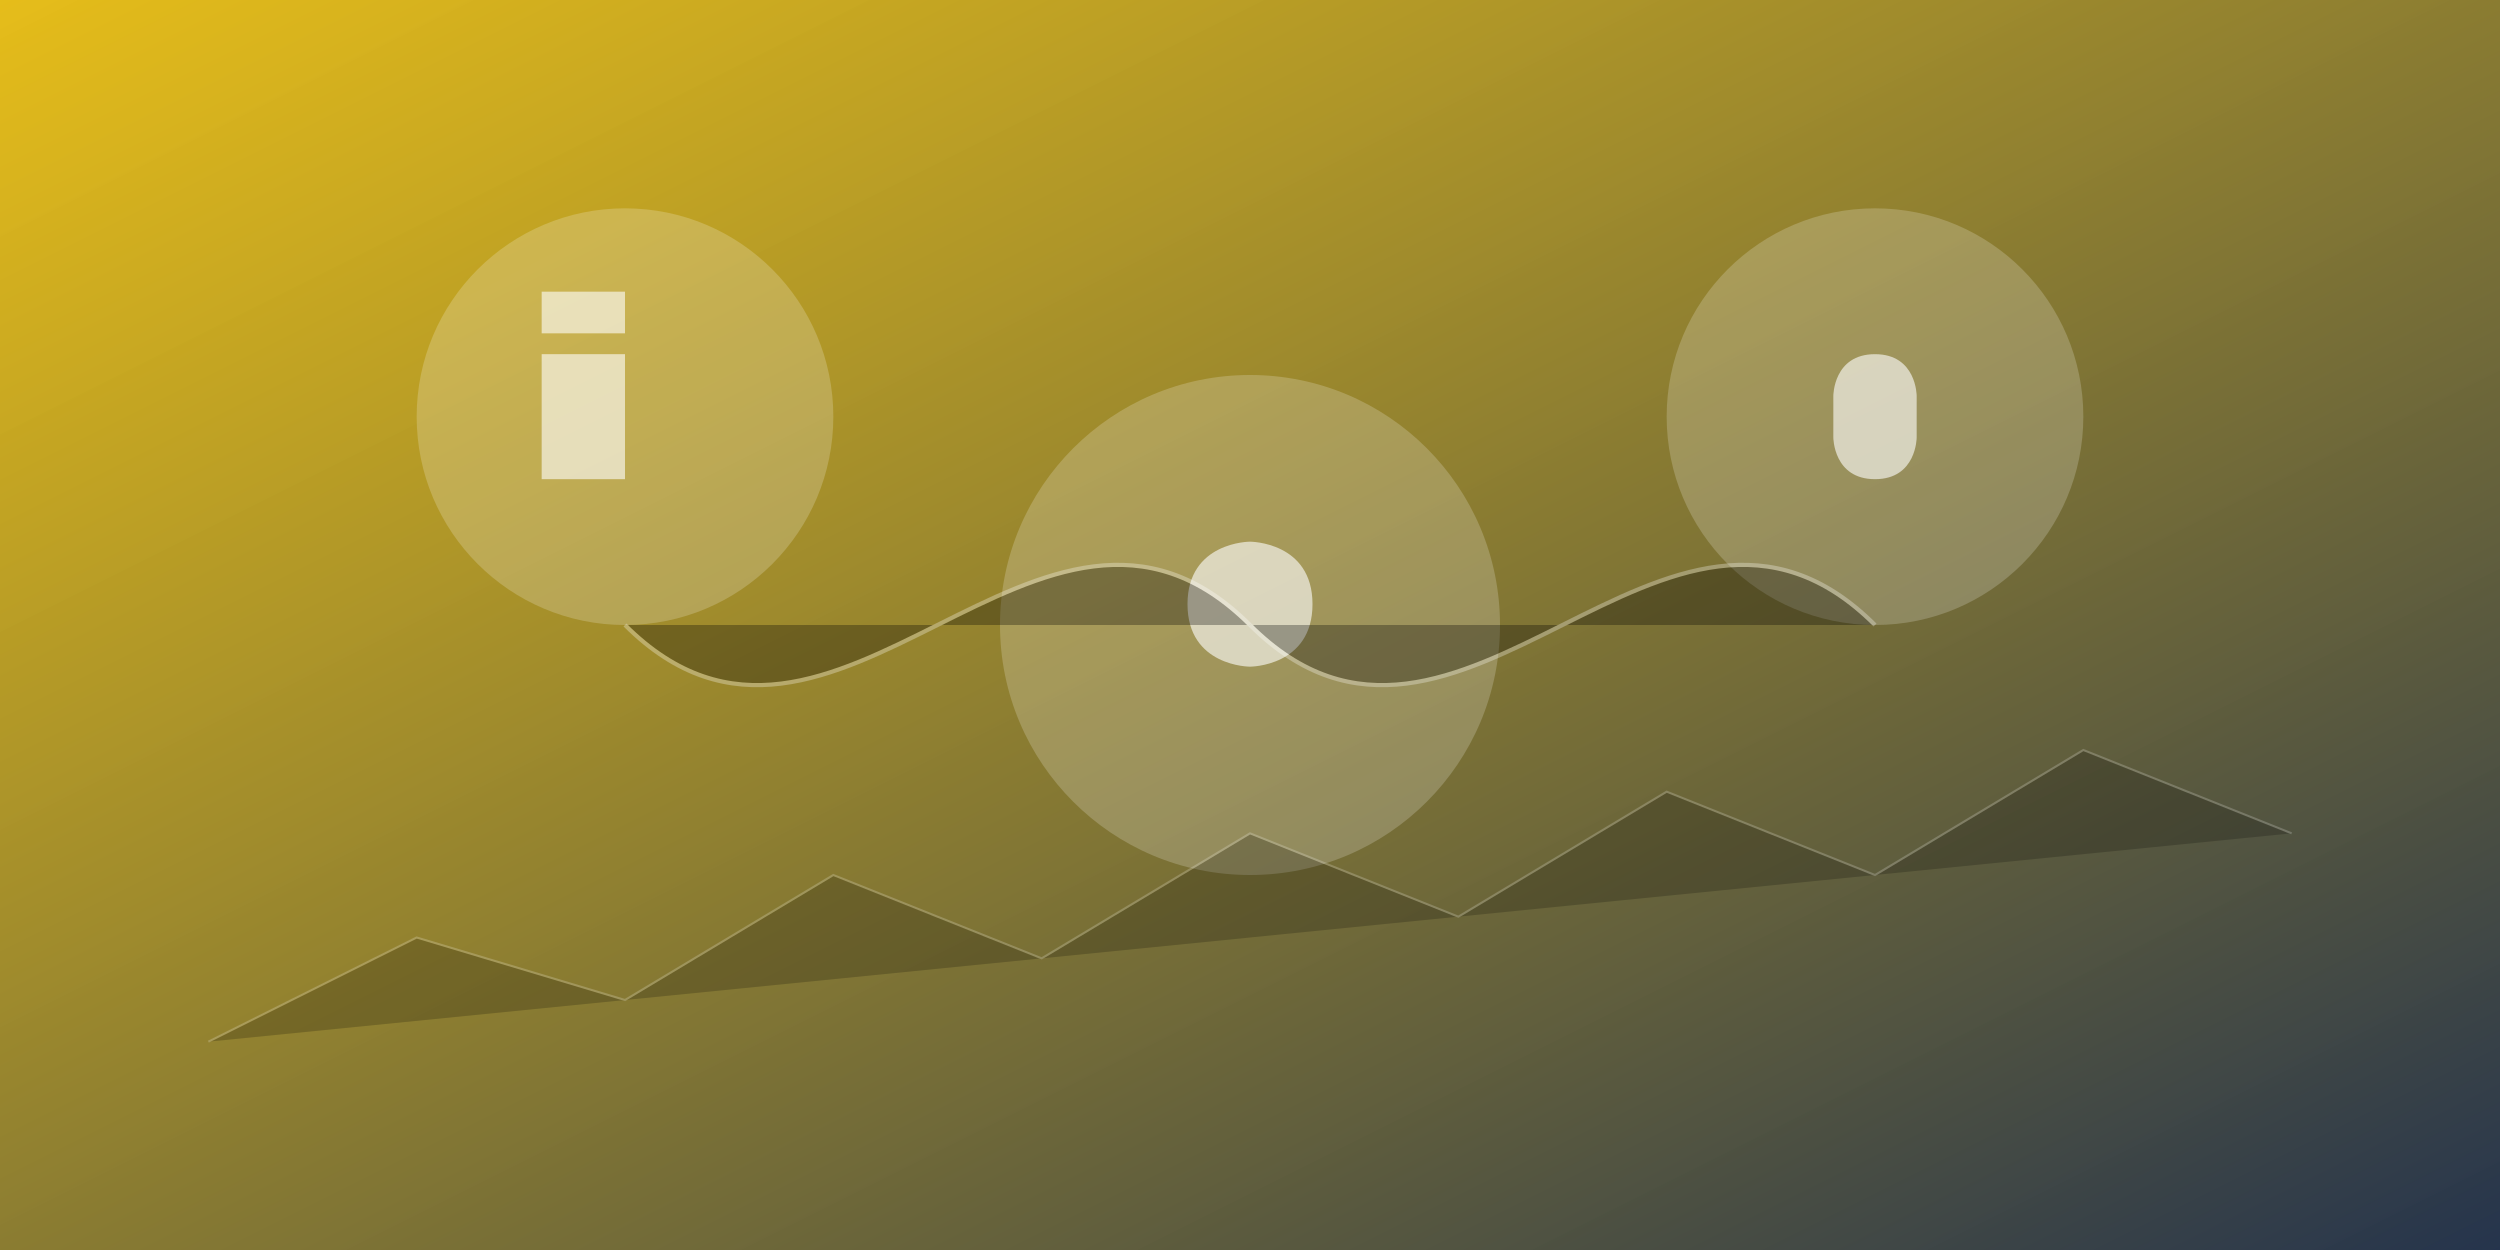
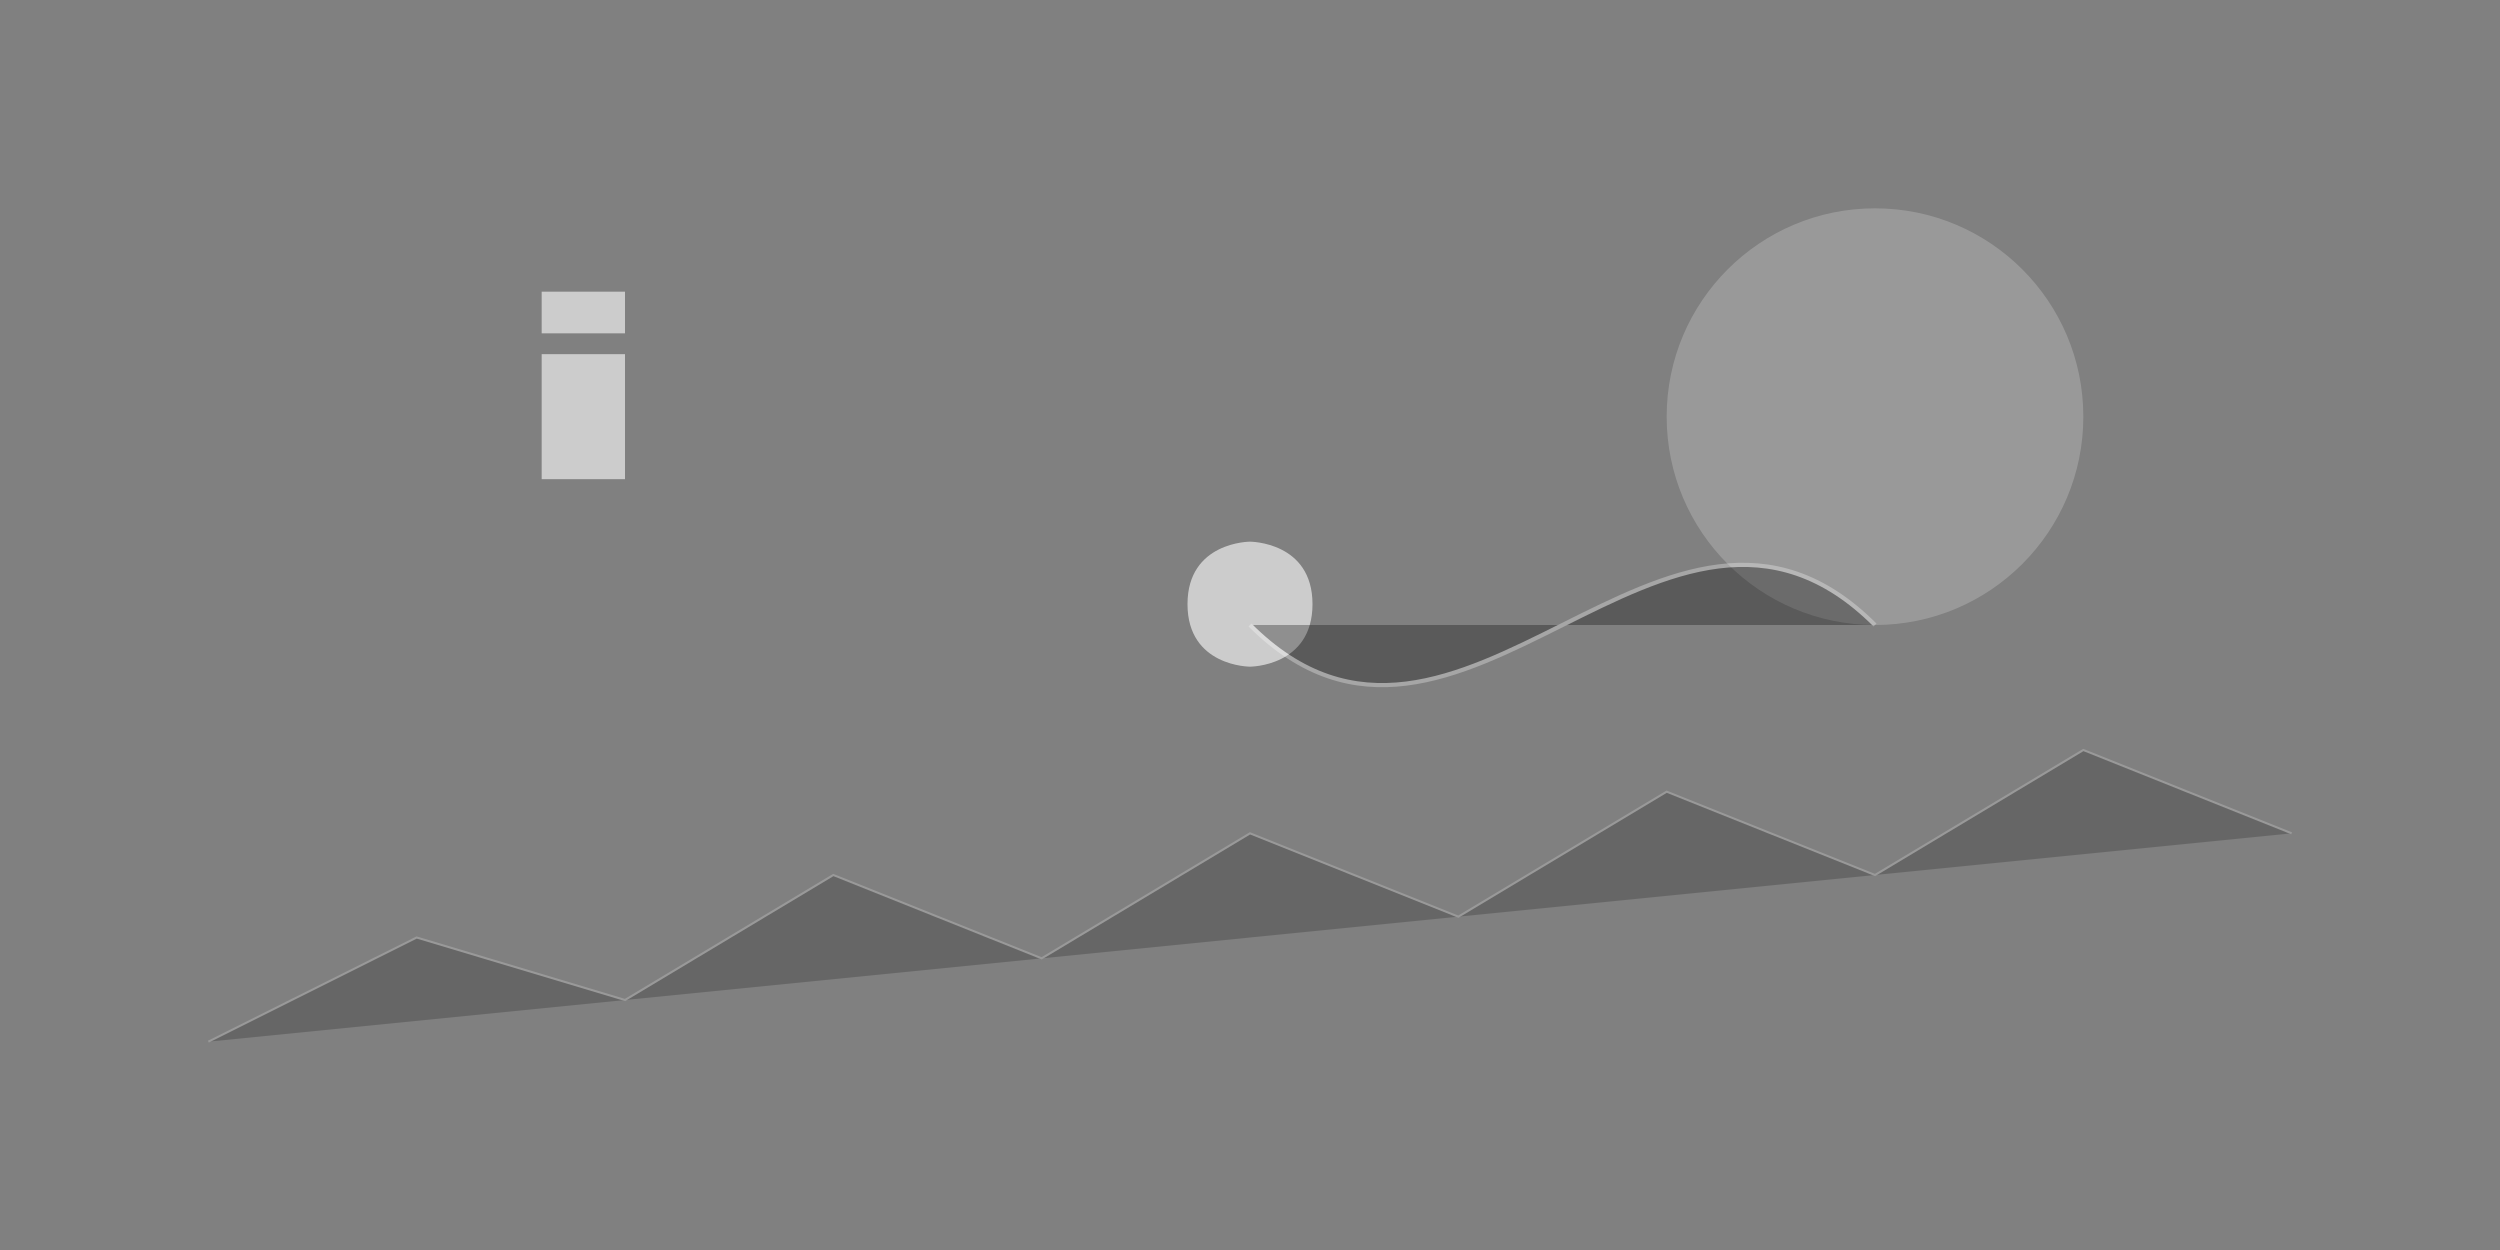
<svg xmlns="http://www.w3.org/2000/svg" width="1200" height="600">
  <rect width="100%" height="100%" fill="#808080" stroke="none" />
  <defs>
    <linearGradient id="grad1" x1="0%" y1="0%" x2="100%" y2="100%">
      <stop offset="0%" style="stop-color:#ffcc00;stop-opacity:0.8" />
      <stop offset="100%" style="stop-color:#1a2b47;stop-opacity:0.9" />
    </linearGradient>
  </defs>
-   <rect width="1200" height="600" fill="url(#grad1)" />
  <g fill="#ffffff" opacity="0.2">
-     <circle cx="300" cy="200" r="100" />
-     <circle cx="600" cy="300" r="120" />
    <circle cx="900" cy="200" r="100" />
  </g>
  <g fill="#ffffff" opacity="0.6">
    <path d="M300,170 h-40 v60 h40 v-60 M260,140 h40 v20 h-40 v-20" />
    <path d="M600,260 c0,0 -30,0 -30,30 c0,30 30,30 30,30 c0,0 30,0 30,-30 c0,-30 -30,-30 -30,-30 M570,240 l60,0 M600,290 l0,40" />
-     <path d="M900,170 c-20,0 -20,20 -20,20 v20 c0,0 0,20 20,20 c20,0 20,-20 20,-20 v-20 c0,0 0,-20 -20,-20 M880,230 l40,0" />
  </g>
  <g stroke="#ffffff" stroke-width="2" opacity="0.3">
-     <path d="M300,300 C400,400 500,200 600,300" />
    <path d="M600,300 C700,400 800,200 900,300" />
  </g>
  <g stroke="#ffffff" stroke-width="1" opacity="0.2">
    <path d="M100,500 L200,450 L300,480 L400,420 L500,460 L600,400 L700,440 L800,380 L900,420 L1000,360 L1100,400" />
  </g>
</svg>